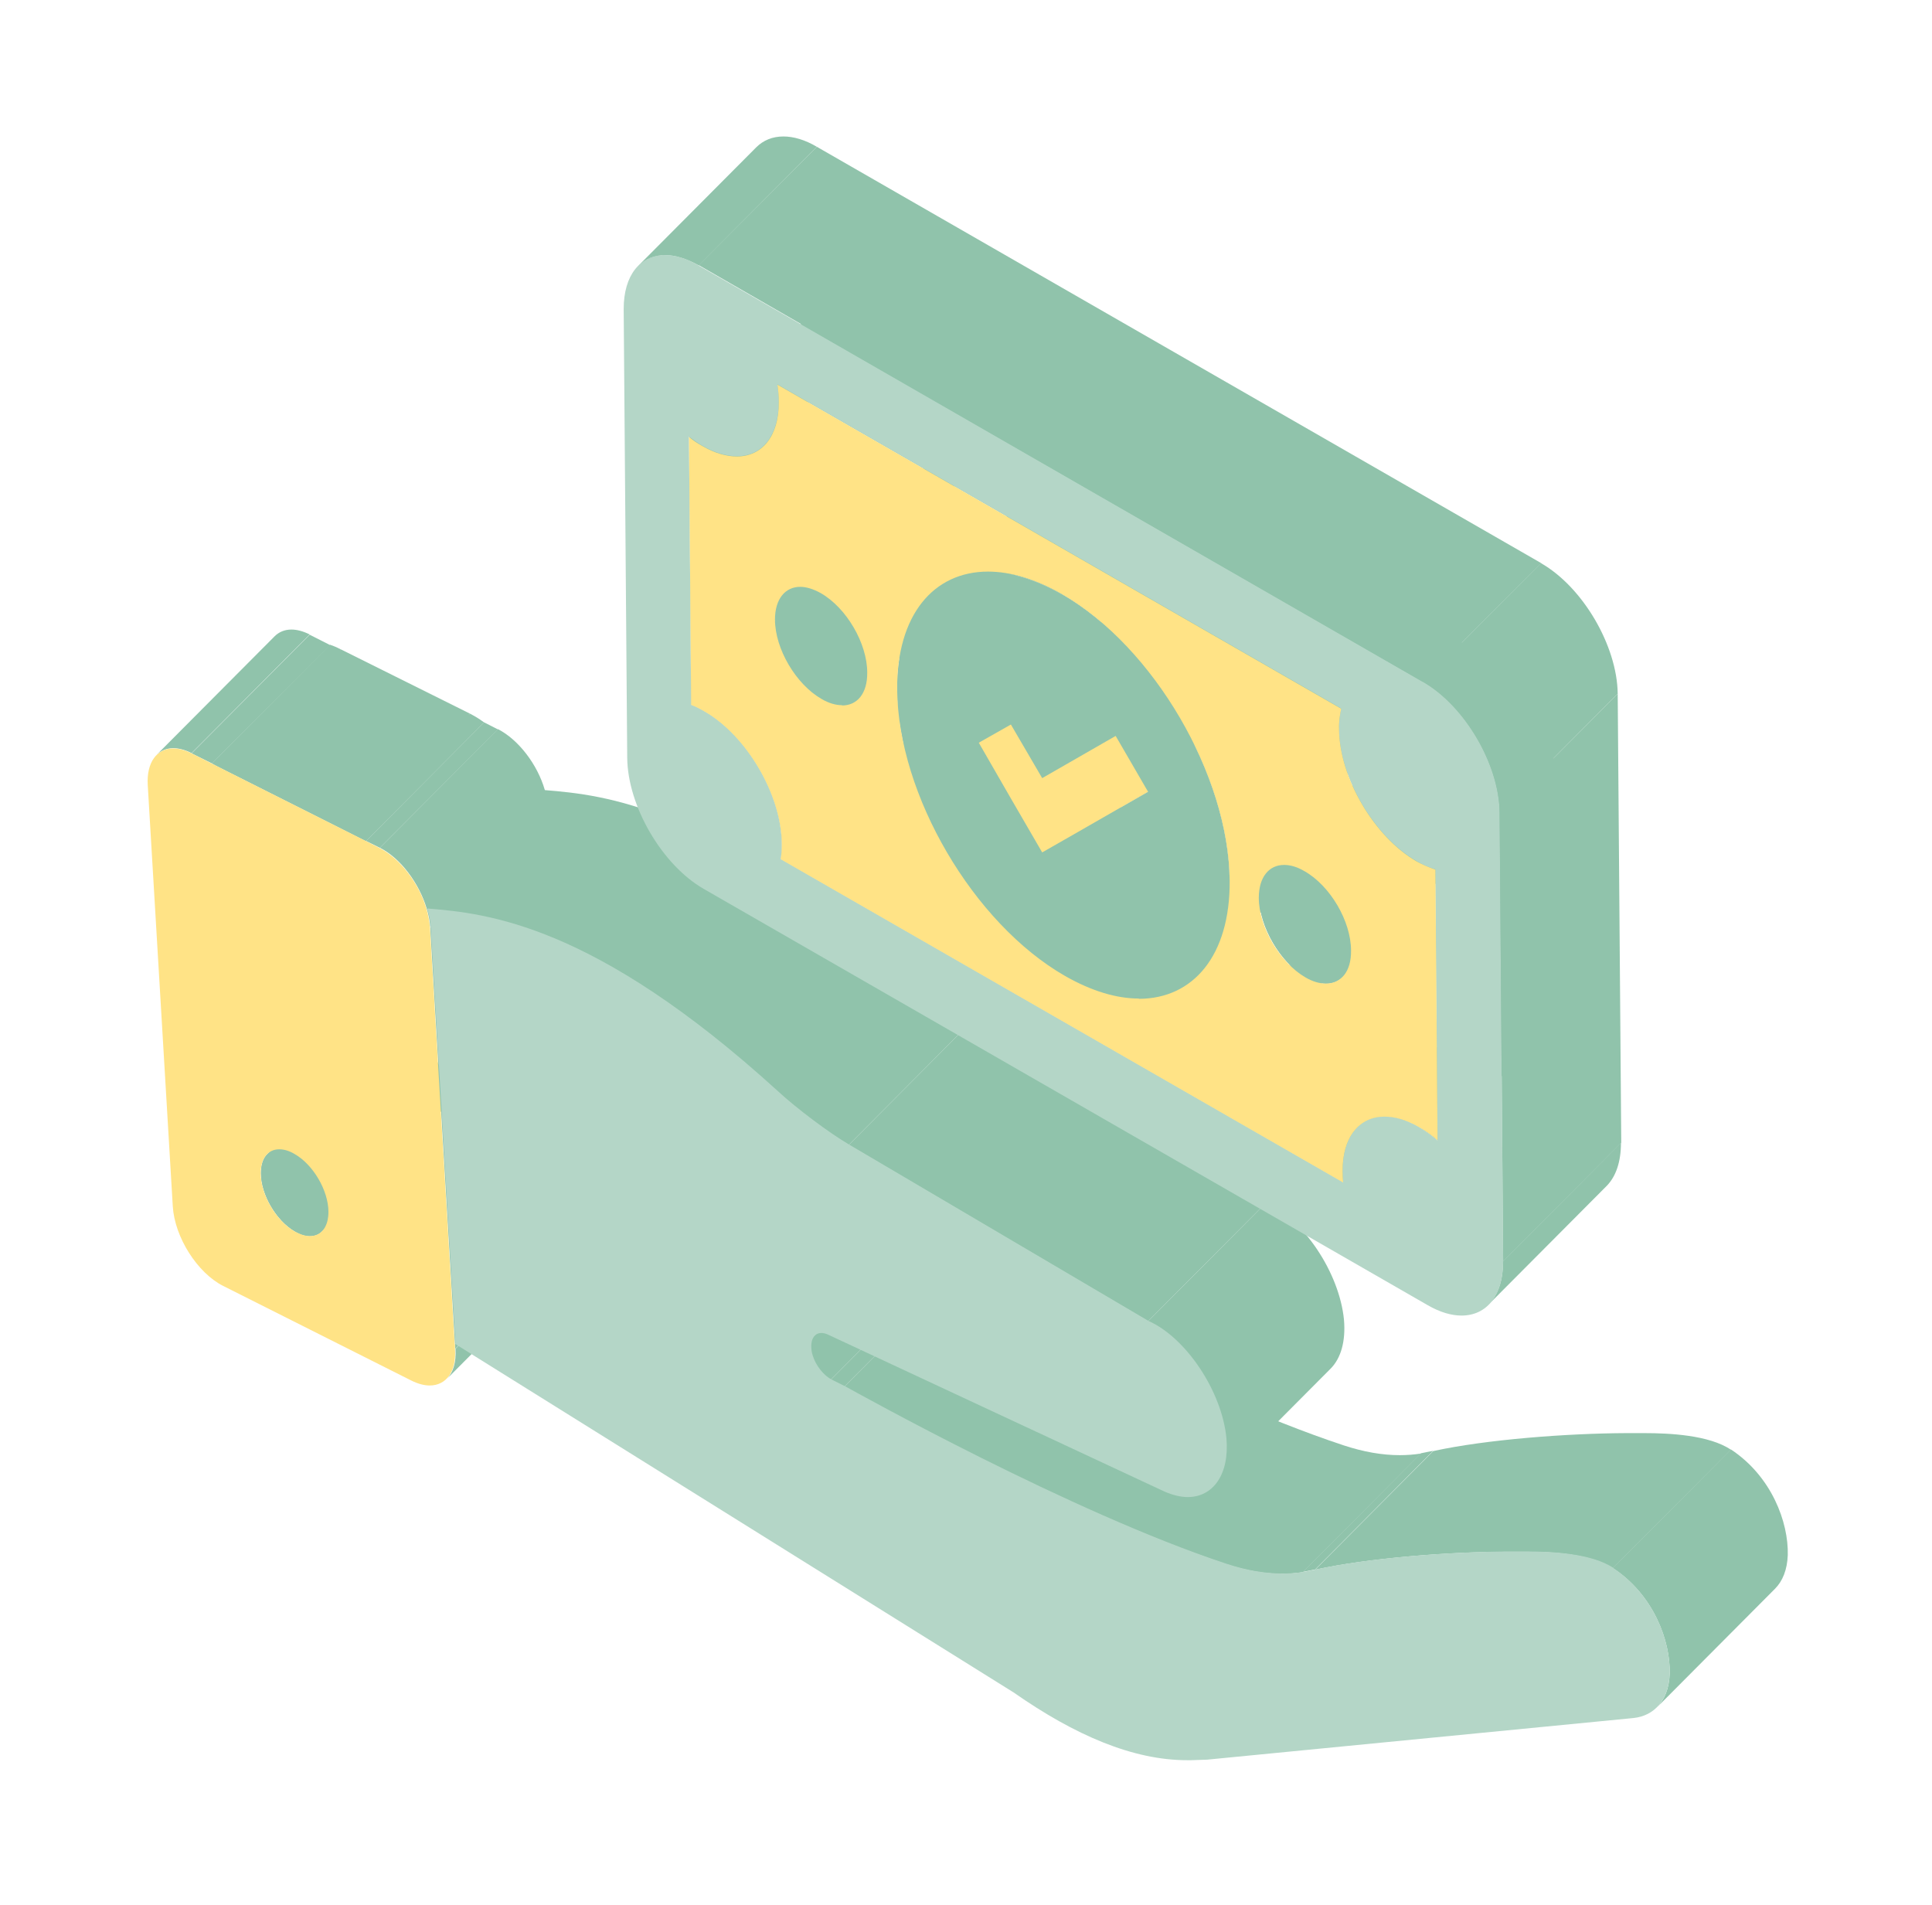
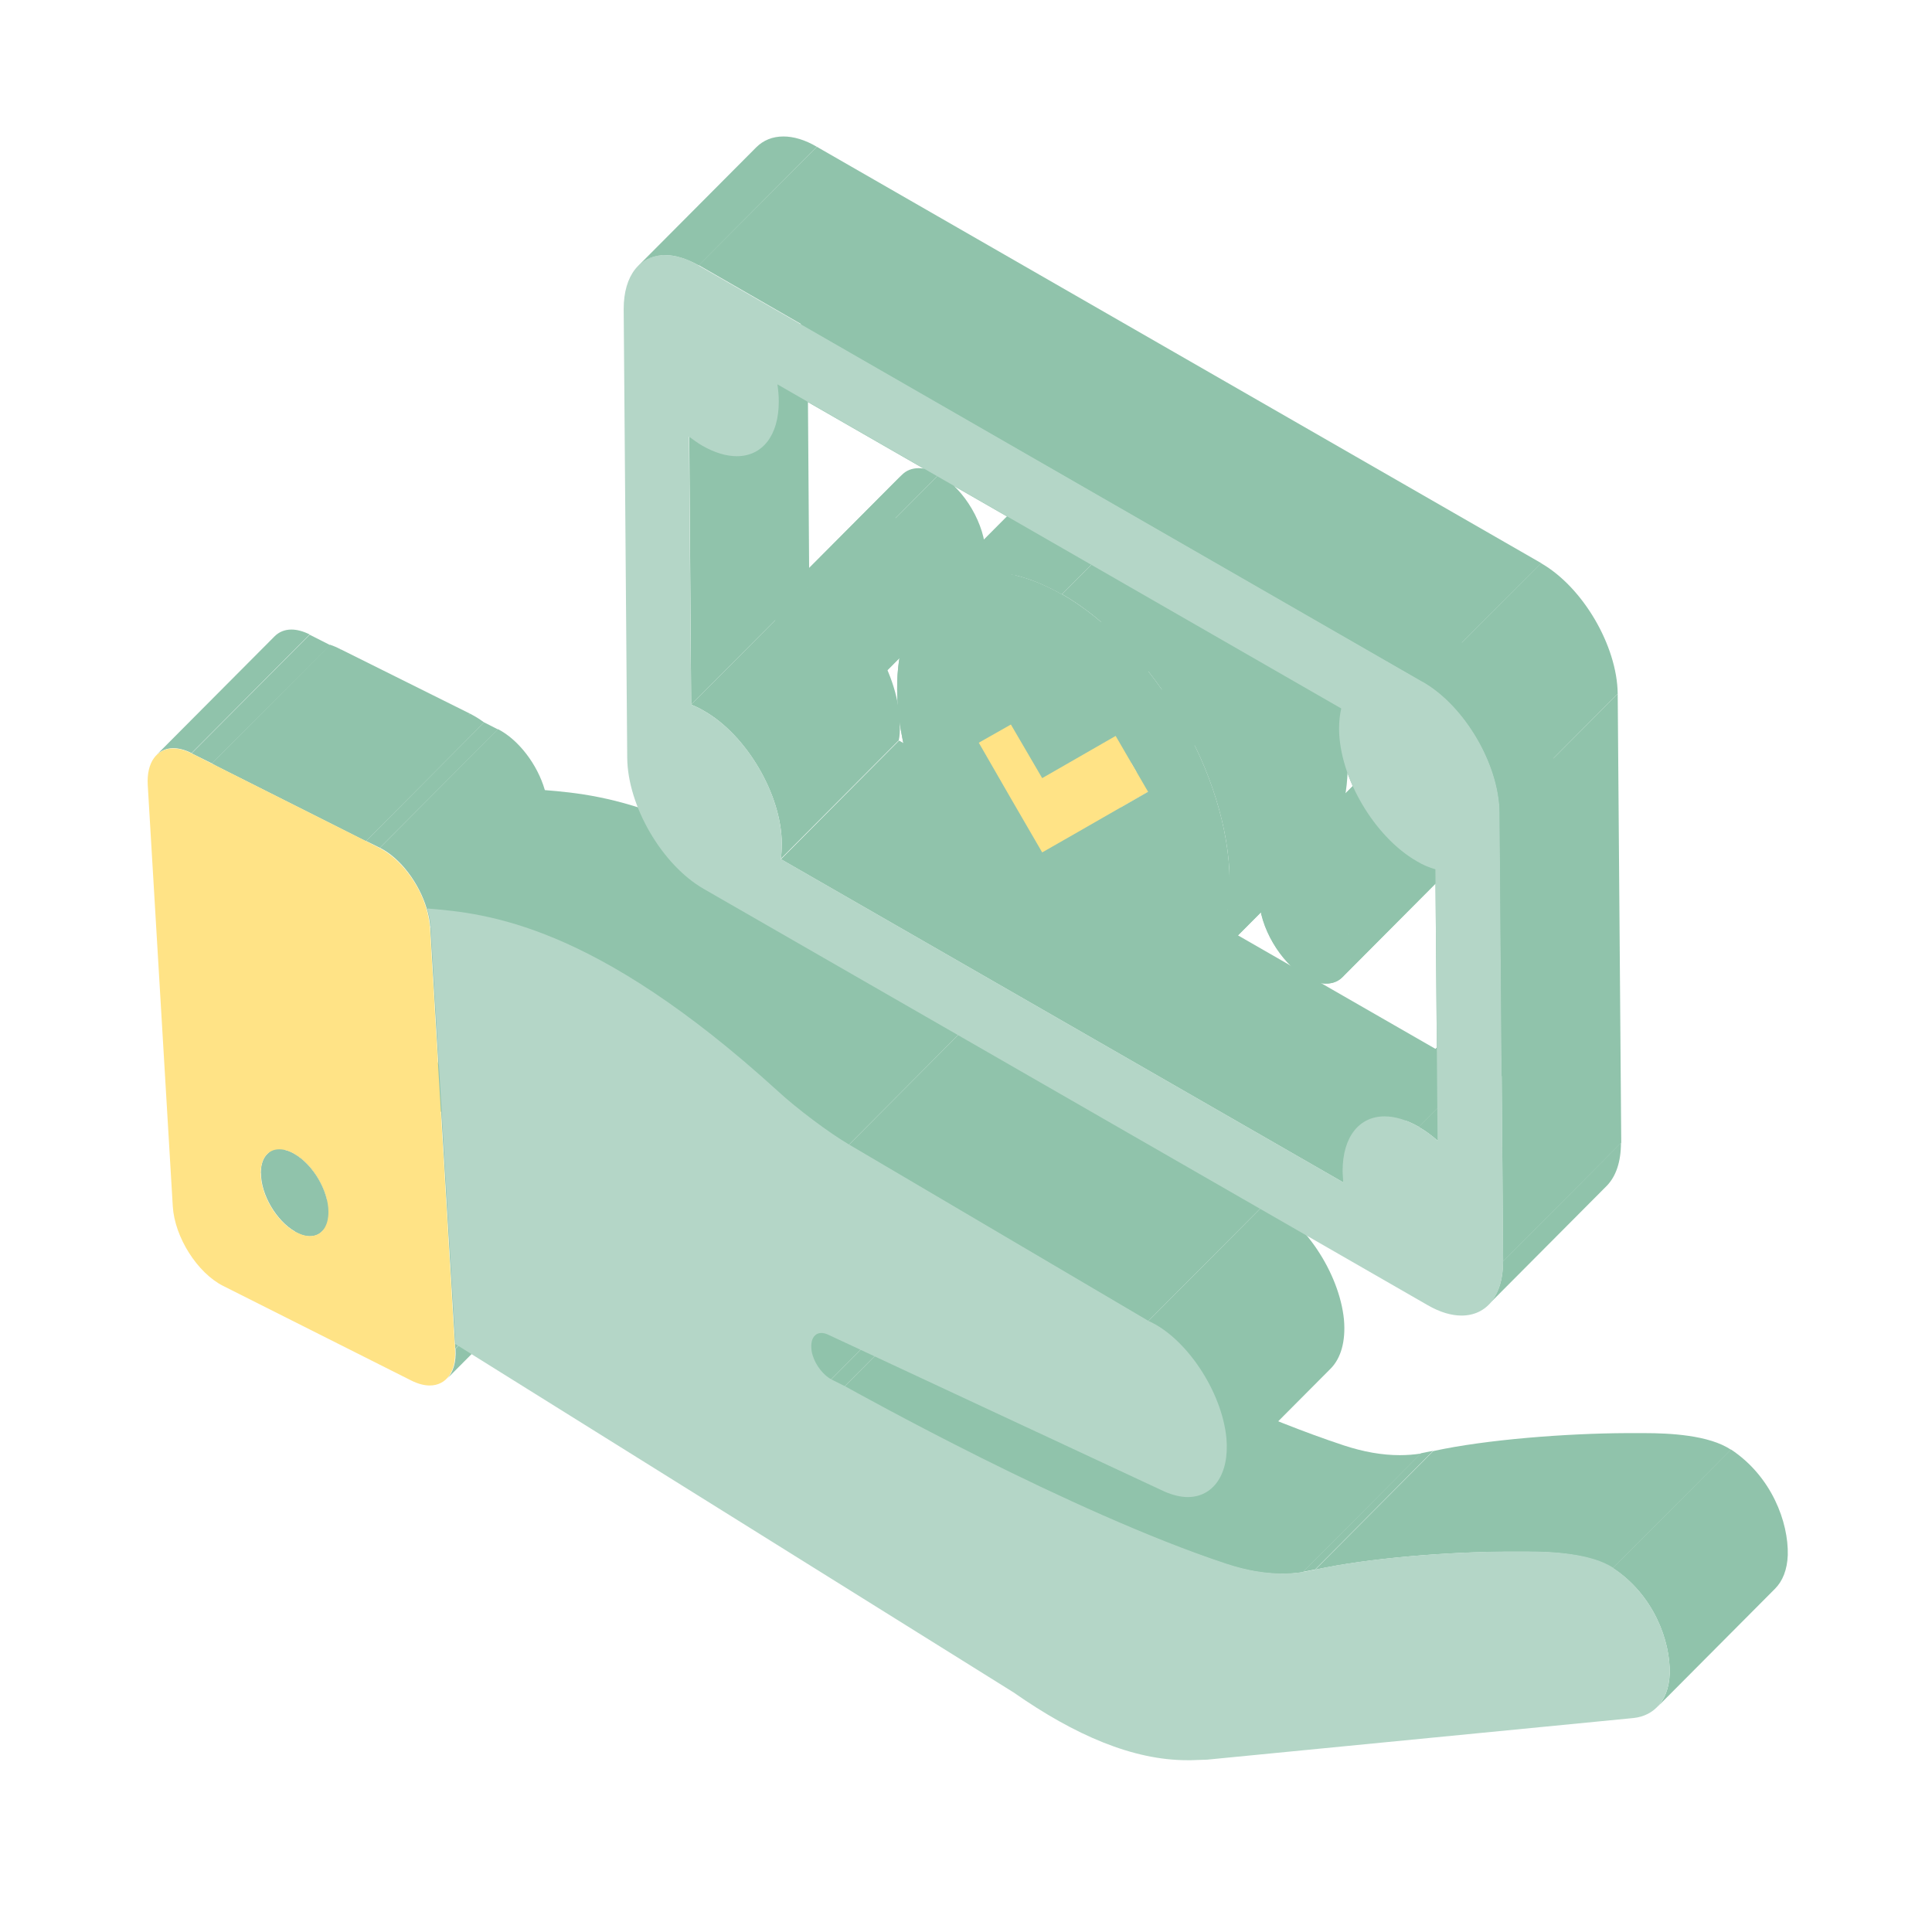
<svg xmlns="http://www.w3.org/2000/svg" width="71" height="70" viewBox="0 0 71 70" fill="none">
  <path d="M15.18 40.895C15.38 41.005 15.57 41.065 15.73 41.065L11.39 45.425C11.22 45.425 11.04 45.375 10.84 45.255C10.99 45.105 11.19 44.895 11.35 44.745C11.51 44.585 11.73 44.365 11.89 44.205C12.05 44.045 12.28 43.815 12.45 43.645C12.62 43.475 12.85 43.245 13.02 43.075C13.19 42.905 13.42 42.675 13.59 42.505C13.76 42.335 13.98 42.115 14.15 41.945C14.32 41.775 14.53 41.565 14.69 41.405C14.84 41.255 15.04 41.045 15.2 40.895H15.18Z" fill="#90C3AB" />
-   <path d="M13.93 38.755C13.93 39.545 14.5 40.505 15.18 40.895C13.73 42.345 12.29 43.805 10.84 45.255C10.16 44.865 9.59 43.905 9.59 43.115C9.74 42.965 9.94 42.755 10.1 42.605C10.26 42.445 10.48 42.225 10.64 42.065C10.8 41.905 11.03 41.675 11.2 41.505C11.37 41.335 11.6 41.105 11.77 40.935C11.94 40.765 12.17 40.535 12.34 40.365C12.51 40.195 12.73 39.975 12.9 39.805C13.07 39.635 13.28 39.425 13.44 39.265C13.59 39.115 13.79 38.905 13.95 38.755H13.93Z" fill="#90C3AB" />
  <path d="M15.73 41.065C15.91 41.065 16.06 41.005 16.18 40.885L11.84 45.245C11.72 45.365 11.57 45.425 11.39 45.425C12.69 44.115 14.43 42.375 15.73 41.065Z" fill="#90C3AB" />
  <path d="M20.76 46.315L16.42 50.675C16.65 50.445 16.77 50.065 16.74 49.565L21.08 45.205C21.11 45.705 20.99 46.085 20.76 46.315Z" fill="#90C3AB" />
  <path d="M16.72 49.395L21.07 45.035L21.08 45.205L16.73 49.565L16.72 49.395Z" fill="#90C3AB" />
  <path d="M14.16 38.055C14.01 38.205 13.93 38.445 13.93 38.755C12.48 40.205 11.04 41.665 9.59 43.115C9.59 42.805 9.67 42.565 9.82 42.415C11.12 41.105 12.86 39.365 14.16 38.055Z" fill="#90C3AB" />
-   <path d="M9.82 42.405L14.16 38.045C14.27 37.925 14.43 37.865 14.6 37.865C14.77 37.865 14.96 37.915 15.16 38.035L10.82 42.395C10.62 42.275 10.43 42.225 10.26 42.225C10.08 42.225 9.93 42.285 9.82 42.405Z" fill="#90C3AB" />
  <path d="M10.82 42.405C11.5 42.795 12.07 43.745 12.07 44.535C12.07 45.095 11.8 45.425 11.39 45.425C11.22 45.425 11.04 45.375 10.84 45.255C10.16 44.865 9.59 43.905 9.59 43.115C9.59 42.555 9.86 42.235 10.27 42.235C10.44 42.235 10.63 42.285 10.83 42.405H10.82Z" fill="#90C3AB" />
  <path d="M16.18 40.885L11.84 45.245C11.99 45.095 12.08 44.855 12.07 44.535C12.07 43.745 11.5 42.785 10.82 42.405L15.16 38.045C15.84 38.435 16.41 39.385 16.41 40.175C16.41 40.495 16.32 40.735 16.18 40.885Z" fill="#90C3AB" />
  <path d="M5.75 27.745L10.09 23.385C10.25 23.225 10.46 23.135 10.71 23.135C10.91 23.135 11.14 23.195 11.38 23.315L7.04 27.675C6.8 27.555 6.57 27.495 6.37 27.495C6.12 27.495 5.91 27.585 5.75 27.745Z" fill="#90C3AB" />
  <path d="M7.04 27.685L11.38 23.325L12.13 23.705L7.79 28.055L7.04 27.685Z" fill="#90C3AB" />
  <path d="M7.79 28.055L12.13 23.705L17.79 26.545L13.45 30.905L7.79 28.055Z" fill="#90C3AB" />
  <path d="M7.79 28.055L12.13 23.695C12.26 23.735 12.39 23.795 12.53 23.865L8.19 28.225C8.05 28.155 7.92 28.105 7.79 28.055Z" fill="#90C3AB" />
  <path d="M30.53 50.705L34.87 46.345L35.37 46.595L31.03 50.955L30.53 50.705Z" fill="#90C3AB" />
  <path d="M29.91 49.095L34.25 44.735C34.15 44.835 34.1 45.015 34.13 45.245C34.18 45.675 34.51 46.155 34.87 46.345L30.53 50.705C30.17 50.515 29.83 50.035 29.79 49.605C29.76 49.375 29.81 49.195 29.91 49.095Z" fill="#90C3AB" />
  <path d="M15.81 34.085L20.15 29.725L21.07 45.035L16.72 49.395L15.81 34.085Z" fill="#90C3AB" />
  <path d="M8.19 28.225L12.53 23.865L17.27 26.225L12.93 30.585L8.19 28.225Z" fill="#90C3AB" />
  <path d="M12.93 30.585L17.27 26.225C17.44 26.315 17.62 26.415 17.78 26.545L13.44 30.905C13.27 30.785 13.1 30.675 12.93 30.585Z" fill="#90C3AB" />
  <path d="M8.19 28.225L12.93 30.585C13.1 30.675 13.28 30.775 13.44 30.905L7.79 28.065C7.92 28.105 8.05 28.165 8.19 28.235V28.225Z" fill="#90C3AB" />
  <path d="M13.45 30.905L17.79 26.545L18.3 26.805L13.96 31.155L13.45 30.905Z" fill="#90C3AB" />
  <path d="M13.96 31.155L18.3 26.795C19.06 27.185 19.75 28.095 20.02 29.025C20.09 29.255 20.13 29.485 20.15 29.715L15.81 34.075C15.8 33.855 15.75 33.615 15.68 33.385C15.4 32.455 14.72 31.535 13.96 31.155Z" fill="#90C3AB" />
  <path d="M32.87 35.715C33.58 36.375 34.78 37.275 35.53 37.715L31.19 42.075C30.44 41.635 29.24 40.735 28.53 40.075C21.81 33.975 17.88 33.575 15.68 33.395L20.02 29.035C22.22 29.215 26.15 29.605 32.87 35.715Z" fill="#90C3AB" />
  <path d="M31.03 50.955L35.37 46.595C35.79 46.825 43.68 51.235 49.38 53.115C50.11 53.355 50.79 53.475 51.44 53.475C51.71 53.475 51.97 53.455 52.22 53.415L47.88 57.775C47.62 57.815 47.36 57.835 47.1 57.835C46.45 57.835 45.77 57.715 45.04 57.475C39.34 55.595 31.45 51.185 31.03 50.955Z" fill="#90C3AB" />
  <path d="M47.88 57.765L52.22 53.405C52.35 53.375 52.53 53.345 52.67 53.315L48.33 57.675C48.2 57.705 48.02 57.735 47.88 57.765Z" fill="#90C3AB" />
  <path d="M31.19 42.075L35.53 37.715L46.53 44.195L42.19 48.555L31.19 42.075Z" fill="#90C3AB" />
  <path d="M48.91 50.285L44.57 54.645C44.93 54.285 45.13 53.665 45.05 52.855C44.88 51.125 43.56 49.165 42.19 48.555L46.53 44.195C47.9 44.805 49.22 46.765 49.39 48.495C49.46 49.305 49.27 49.915 48.91 50.285Z" fill="#90C3AB" />
  <path d="M25.4 25.895L29.74 21.535C29.9 21.595 30.06 21.675 30.23 21.775C31.79 22.665 33.06 24.845 33.07 26.635C33.07 26.845 33.07 27.035 33.03 27.205L28.69 31.565C28.72 31.395 28.73 31.195 28.73 30.995C28.72 29.205 27.44 27.025 25.89 26.135C25.72 26.035 25.56 25.955 25.4 25.895Z" fill="#90C3AB" />
  <path d="M48.33 57.685L52.67 53.325C54.63 52.895 57.61 52.675 59.75 52.665C59.9 52.665 60.13 52.665 60.43 52.665C61.35 52.665 62.81 52.735 63.61 53.275L59.27 57.635C58.46 57.095 57.01 57.025 56.09 57.025C55.8 57.025 55.56 57.025 55.41 57.025C53.27 57.025 50.29 57.255 48.33 57.685Z" fill="#90C3AB" />
  <path d="M65.23 58.385L60.89 62.745C61.17 62.465 61.34 62.045 61.36 61.505C61.39 60.305 60.77 58.605 59.27 57.625L63.61 53.265C65.11 54.255 65.73 55.945 65.7 57.145C65.68 57.685 65.51 58.105 65.23 58.385Z" fill="#90C3AB" />
  <path d="M34.54 21.335C34.81 21.495 35.07 21.565 35.29 21.565L30.95 25.925C30.72 25.925 30.47 25.855 30.2 25.695C30.92 24.965 31.65 24.245 32.37 23.515C32.54 23.345 32.77 23.115 32.94 22.945C33.11 22.775 33.33 22.555 33.5 22.385C33.67 22.215 33.88 22.005 34.04 21.845C34.19 21.695 34.39 21.485 34.55 21.335H34.54Z" fill="#90C3AB" />
  <path d="M28.7 31.575L33.04 27.215L53.71 39.095L49.37 43.455L28.7 31.575Z" fill="#90C3AB" />
  <path d="M43.48 31.515C44.46 32.075 45.38 32.345 46.19 32.345L41.85 36.705C41.03 36.705 40.11 36.435 39.14 35.875C39.29 35.725 39.49 35.515 39.65 35.365C39.81 35.205 40.03 34.985 40.19 34.825C40.35 34.665 40.58 34.435 40.75 34.265C40.92 34.095 41.15 33.865 41.32 33.695C41.49 33.525 41.72 33.295 41.89 33.125C42.06 32.955 42.28 32.735 42.45 32.565C42.62 32.395 42.83 32.185 42.99 32.025C43.14 31.875 43.34 31.665 43.5 31.515H43.48Z" fill="#90C3AB" />
  <path d="M25.33 16.045L29.67 11.685L29.74 21.535L25.4 25.895L25.33 16.045Z" fill="#90C3AB" />
  <path d="M32.83 18.405C32.83 19.485 33.6 20.785 34.54 21.325C33.09 22.775 31.65 24.235 30.2 25.685C29.26 25.145 28.5 23.835 28.49 22.765C28.64 22.615 28.84 22.405 29 22.255C29.16 22.095 29.38 21.875 29.54 21.715C29.7 21.555 29.93 21.325 30.1 21.155C30.27 20.985 30.5 20.755 30.67 20.585C30.84 20.415 31.07 20.185 31.24 20.015C31.41 19.845 31.63 19.625 31.8 19.455C31.97 19.285 32.18 19.075 32.34 18.915C32.49 18.765 32.69 18.555 32.85 18.405H32.83Z" fill="#90C3AB" />
  <path d="M35.29 21.565C35.53 21.565 35.74 21.485 35.9 21.325L31.56 25.685C31.4 25.845 31.2 25.925 30.95 25.925C32.25 24.615 33.99 22.875 35.29 21.565Z" fill="#90C3AB" />
  <path d="M53.69 38.685C53.69 38.815 53.7 38.965 53.71 39.095L49.37 43.455C49.37 43.325 49.35 43.165 49.35 43.045C49.5 42.895 49.7 42.685 49.86 42.535C50.02 42.375 50.24 42.155 50.4 41.995C50.56 41.835 50.79 41.605 50.96 41.435C51.13 41.265 51.36 41.035 51.53 40.865C51.7 40.695 51.93 40.465 52.1 40.295C52.27 40.125 52.49 39.905 52.66 39.735C52.83 39.565 53.04 39.355 53.2 39.195C53.35 39.045 53.55 38.835 53.71 38.685H53.69Z" fill="#90C3AB" />
  <path d="M33.15 17.445C32.95 17.645 32.83 17.975 32.83 18.405C31.38 19.855 29.94 21.315 28.49 22.765C28.49 22.335 28.6 22.005 28.81 21.805C30.11 20.495 31.85 18.755 33.15 17.445Z" fill="#90C3AB" />
  <path d="M37.31 20.985C37.34 24.855 40.11 29.585 43.48 31.515C42.03 32.965 40.59 34.425 39.14 35.875C35.77 33.935 33 29.215 32.97 25.345C33.12 25.195 33.32 24.985 33.48 24.835C33.64 24.675 33.86 24.455 34.02 24.295C34.18 24.135 34.41 23.905 34.58 23.735C34.75 23.565 34.98 23.335 35.15 23.165C35.32 22.995 35.55 22.765 35.72 22.595C35.89 22.425 36.11 22.205 36.28 22.035C36.45 21.865 36.66 21.655 36.82 21.495C36.97 21.345 37.17 21.135 37.33 20.985H37.31Z" fill="#90C3AB" />
  <path d="M37.11 29.275L41.45 24.915L42.64 26.975L38.3 31.325L37.11 29.275Z" fill="#90C3AB" />
  <path d="M46.19 32.345C47.06 32.345 47.81 32.045 48.38 31.475L44.04 35.835C43.47 36.405 42.72 36.705 41.85 36.705C43.15 35.395 44.89 33.655 46.19 32.345Z" fill="#90C3AB" />
  <path d="M54.22 37.075C53.88 37.415 53.68 37.965 53.69 38.685C52.24 40.135 50.8 41.595 49.35 43.045C49.35 42.325 49.54 41.775 49.88 41.435C51.18 40.125 52.92 38.385 54.22 37.075Z" fill="#90C3AB" />
  <path d="M28.81 21.805L33.15 17.445C33.31 17.285 33.52 17.205 33.76 17.205C33.99 17.205 34.24 17.275 34.51 17.435L30.17 21.795C29.9 21.645 29.64 21.565 29.42 21.565C29.18 21.565 28.97 21.645 28.81 21.805Z" fill="#90C3AB" />
  <path d="M35.97 27.295L40.31 22.935L41.45 24.915L37.11 29.275L35.97 27.295Z" fill="#90C3AB" />
  <path d="M30.17 21.795C31.12 22.345 31.87 23.655 31.88 24.715C31.88 25.475 31.51 25.925 30.96 25.925C30.73 25.925 30.48 25.855 30.21 25.695C29.27 25.155 28.51 23.845 28.5 22.775C28.5 22.015 28.87 21.575 29.43 21.575C29.66 21.575 29.91 21.645 30.18 21.805L30.17 21.795Z" fill="#90C3AB" />
  <path d="M35.9 21.325L31.56 25.685C31.76 25.485 31.88 25.155 31.88 24.715C31.88 23.645 31.12 22.335 30.17 21.795L34.51 17.435C35.46 17.985 36.21 19.295 36.22 20.355C36.22 20.785 36.1 21.115 35.9 21.325Z" fill="#90C3AB" />
  <path d="M59.05 43.575L54.71 47.935C55.04 47.595 55.24 47.065 55.23 46.355L59.57 41.995C59.57 42.705 59.38 43.235 59.05 43.575Z" fill="#90C3AB" />
-   <path d="M38.3 31.325L42.64 26.975L43.83 26.295L39.49 30.645L38.3 31.325Z" fill="#90C3AB" />
  <path d="M37.15 26.625L41.49 22.265L42.64 24.235L38.3 28.595L37.15 26.625Z" fill="#90C3AB" />
  <path d="M35.97 27.295L40.31 22.935L41.49 22.265L37.15 26.625L35.97 27.295Z" fill="#90C3AB" />
  <path d="M49.88 41.435L54.22 37.075C54.48 36.815 54.83 36.675 55.23 36.675C55.61 36.675 56.03 36.795 56.49 37.055L52.15 41.415C51.7 41.155 51.27 41.035 50.89 41.035C50.49 41.035 50.14 41.175 49.88 41.435Z" fill="#90C3AB" />
  <path d="M52.32 31.555C52.59 31.715 52.85 31.785 53.07 31.785L48.73 36.145C48.5 36.145 48.25 36.075 47.98 35.915C49.43 34.465 50.87 33.005 52.32 31.555Z" fill="#90C3AB" />
  <path d="M53.07 31.785C53.31 31.785 53.52 31.705 53.68 31.545L49.34 35.905C49.18 36.065 48.98 36.145 48.73 36.145C50.03 34.835 51.77 33.095 53.07 31.785Z" fill="#90C3AB" />
  <path d="M39.49 30.645L43.83 26.295L46.53 24.735L42.19 29.095L39.49 30.645Z" fill="#90C3AB" />
  <path d="M41 27.045L45.34 22.685L46.53 24.735L42.19 29.095L41 27.045Z" fill="#90C3AB" />
-   <path d="M38.3 28.595L42.64 24.235L45.34 22.685L41 27.045L38.3 28.595Z" fill="#90C3AB" />
  <path d="M48.38 31.475L44.04 35.835C44.77 35.095 45.2 33.915 45.19 32.365C45.16 28.505 42.4 23.775 39.03 21.835L43.37 17.475C46.74 19.415 49.5 24.135 49.53 28.005C49.54 29.555 49.11 30.735 48.38 31.475Z" fill="#90C3AB" />
  <path d="M50.61 28.635C50.61 29.705 51.39 31.015 52.32 31.555C50.87 33.005 49.43 34.465 47.98 35.915C47.05 35.375 46.28 34.055 46.27 32.995C46.42 32.845 46.62 32.635 46.78 32.485C46.94 32.325 47.16 32.105 47.32 31.945C47.48 31.785 47.71 31.555 47.88 31.385C48.05 31.215 48.28 30.985 48.45 30.815C49.17 30.085 49.9 29.365 50.62 28.635H50.61Z" fill="#90C3AB" />
  <path d="M53.67 31.545L49.33 35.905C49.53 35.705 49.65 35.375 49.65 34.935C49.65 33.855 48.89 32.555 47.94 32.015L52.28 27.655C53.23 28.205 53.98 29.505 53.99 30.575C53.99 31.005 53.87 31.335 53.67 31.545Z" fill="#90C3AB" />
  <path d="M52.75 31.945L57.09 27.595L57.17 37.555L52.83 41.905L52.75 31.945Z" fill="#90C3AB" />
  <path d="M52.14 41.415L56.48 37.055C56.71 37.185 56.95 37.355 57.17 37.555L52.83 41.915C52.6 41.715 52.37 41.545 52.14 41.415Z" fill="#90C3AB" />
  <path d="M32.43 12.005L28.09 16.365C27.83 16.625 27.48 16.765 27.08 16.765C26.7 16.765 26.28 16.645 25.82 16.385C25.65 16.285 25.48 16.165 25.32 16.045L29.66 11.685C29.81 11.815 29.98 11.925 30.16 12.025C30.61 12.285 31.04 12.405 31.42 12.405C31.82 12.405 32.17 12.265 32.43 12.005Z" fill="#90C3AB" />
  <path d="M38.46 17.525C37.73 18.265 37.3 19.435 37.31 20.985C35.86 22.435 34.42 23.895 32.97 25.345C32.96 23.805 33.39 22.625 34.12 21.885C35.42 20.575 37.16 18.835 38.46 17.525Z" fill="#90C3AB" />
  <path d="M39.03 21.835C42.4 23.775 45.16 28.495 45.19 32.365C45.21 35.115 43.85 36.705 41.85 36.705C41.03 36.705 40.11 36.435 39.14 35.875C35.77 33.935 33 29.215 32.97 25.345C32.95 22.605 34.31 21.015 36.31 21.015C37.13 21.015 38.05 21.285 39.03 21.845V21.835ZM39.49 30.645L42.19 29.095L41 27.045L38.3 28.595L37.15 26.625L35.97 27.295L37.11 29.275L38.3 31.325L39.49 30.645Z" fill="#90C3AB" />
  <path d="M32.43 12.005L28.09 16.365C28.43 16.025 28.63 15.475 28.62 14.755C28.62 14.535 28.6 14.335 28.57 14.125L32.91 9.765C32.94 9.975 32.96 10.175 32.96 10.395C32.96 11.115 32.77 11.665 32.43 12.005Z" fill="#90C3AB" />
  <path d="M50.93 27.665C50.73 27.865 50.61 28.195 50.61 28.625C49.16 30.075 47.72 31.535 46.27 32.985C46.27 32.555 46.39 32.225 46.59 32.025C47.89 30.715 49.63 28.975 50.93 27.665Z" fill="#90C3AB" />
  <path d="M46.59 32.025L50.93 27.665C51.09 27.505 51.3 27.425 51.54 27.425C51.77 27.425 52.02 27.495 52.29 27.655L47.95 32.015C47.68 31.855 47.43 31.785 47.2 31.785C46.96 31.785 46.75 31.865 46.59 32.025Z" fill="#90C3AB" />
  <path d="M47.95 32.015C48.9 32.565 49.65 33.865 49.66 34.935C49.66 35.695 49.29 36.145 48.74 36.145C48.51 36.145 48.26 36.075 47.99 35.915C47.06 35.375 46.29 34.055 46.28 32.995C46.28 32.235 46.66 31.785 47.21 31.785C47.44 31.785 47.69 31.855 47.96 32.015H47.95Z" fill="#90C3AB" />
  <path d="M34.11 21.885L38.45 17.525C39.02 16.955 39.77 16.655 40.64 16.655C41.46 16.655 42.38 16.925 43.36 17.485L39.02 21.845C38.04 21.285 37.12 21.015 36.3 21.015C35.43 21.015 34.67 21.315 34.11 21.885Z" fill="#90C3AB" />
  <path d="M49.29 26.035L53.63 21.675C53.58 21.895 53.54 22.155 53.55 22.425C53.56 24.205 54.84 26.385 56.4 27.285C56.63 27.415 56.88 27.515 57.09 27.585L52.75 31.945C52.53 31.885 52.29 31.785 52.06 31.645C50.5 30.745 49.22 28.565 49.21 26.785C49.21 26.505 49.24 26.245 49.29 26.035Z" fill="#90C3AB" />
  <path d="M28.57 14.135L32.91 9.775L53.63 21.685L49.29 26.035L28.57 14.135Z" fill="#90C3AB" />
  <path d="M16.72 49.395V49.565C16.78 50.415 16.39 50.915 15.79 50.915C15.59 50.915 15.36 50.855 15.12 50.735L8.2 47.255C7.25 46.775 6.42 45.465 6.35 44.335L5.43 28.855C5.38 28.005 5.77 27.505 6.37 27.505C6.57 27.505 6.8 27.565 7.04 27.685L7.79 28.065L13.44 30.905L13.95 31.165C14.71 31.555 15.4 32.465 15.67 33.395C15.74 33.625 15.78 33.855 15.8 34.085L16.71 49.405L16.72 49.395ZM11.39 45.425C11.8 45.425 12.07 45.095 12.07 44.535C12.07 43.745 11.5 42.785 10.82 42.405C10.62 42.285 10.43 42.235 10.26 42.235C9.86 42.235 9.58 42.555 9.58 43.115C9.58 43.905 10.15 44.865 10.83 45.255C11.03 45.365 11.22 45.425 11.38 45.425" fill="#FFE386" />
  <path d="M59.27 57.615C60.77 58.605 61.39 60.295 61.36 61.495C61.33 62.465 60.8 63.055 60.03 63.135L44.36 64.665L43.77 64.685C43.77 64.685 43.67 64.685 43.63 64.685C41.64 64.685 39.51 63.775 37.25 62.195L16.74 49.395L15.83 34.075C15.82 33.855 15.77 33.615 15.7 33.385C17.9 33.565 21.83 33.955 28.55 40.065C29.26 40.725 30.46 41.625 31.21 42.065L42.21 48.545C43.58 49.155 44.9 51.115 45.07 52.845C45.19 54.195 44.57 55.015 43.65 55.015C43.39 55.015 43.1 54.945 42.8 54.815L30.45 49.055C30.35 49.005 30.26 48.985 30.19 48.985C29.93 48.985 29.78 49.215 29.82 49.595C29.87 50.025 30.2 50.505 30.56 50.695L31.06 50.945C31.48 51.175 39.37 55.585 45.07 57.465C45.8 57.705 46.48 57.825 47.13 57.825C47.4 57.825 47.66 57.805 47.91 57.765C48.04 57.735 48.22 57.705 48.36 57.675C50.32 57.245 53.3 57.025 55.44 57.015C55.59 57.015 55.82 57.015 56.12 57.015C57.04 57.015 58.5 57.085 59.3 57.625L59.27 57.615Z" fill="#B4D6C7" />
  <path d="M52.29 25.055C53.83 25.935 55.09 28.095 55.11 29.855L55.24 46.365C55.24 47.615 54.63 48.345 53.71 48.345C53.34 48.345 52.92 48.225 52.47 47.965L25.86 32.665C24.33 31.785 23.07 29.625 23.05 27.855L22.92 11.355C22.92 10.105 23.53 9.375 24.44 9.375C24.81 9.375 25.23 9.495 25.67 9.755L52.28 25.055H52.29ZM52.14 41.415C52.37 41.545 52.61 41.715 52.83 41.915L52.75 31.945C52.53 31.885 52.29 31.785 52.06 31.645C50.5 30.745 49.22 28.565 49.21 26.785C49.21 26.505 49.24 26.245 49.29 26.035L28.57 14.125C28.6 14.335 28.62 14.535 28.62 14.755C28.62 16.025 28 16.765 27.08 16.765C26.7 16.765 26.28 16.645 25.82 16.385C25.65 16.285 25.48 16.165 25.32 16.045L25.4 25.895C25.56 25.955 25.72 26.035 25.89 26.135C27.45 27.025 28.72 29.205 28.73 30.995C28.73 31.205 28.73 31.395 28.69 31.565L49.36 43.445C49.36 43.315 49.34 43.155 49.34 43.035C49.34 41.765 49.96 41.025 50.88 41.025C51.26 41.025 51.68 41.145 52.14 41.405" fill="#B4D6C7" />
-   <path d="M52.75 31.945L52.83 41.905C52.61 41.715 52.38 41.545 52.14 41.415C51.69 41.155 51.26 41.035 50.88 41.035C49.96 41.035 49.33 41.775 49.34 43.045C49.34 43.175 49.35 43.325 49.36 43.455L28.69 31.575C28.72 31.405 28.73 31.205 28.73 31.005C28.72 29.215 27.44 27.035 25.89 26.145C25.72 26.045 25.56 25.965 25.4 25.905L25.32 16.055C25.47 16.185 25.64 16.295 25.82 16.395C26.27 16.655 26.7 16.775 27.08 16.775C28 16.775 28.63 16.035 28.62 14.765C28.62 14.545 28.6 14.345 28.57 14.135L49.29 26.045C49.24 26.265 49.2 26.525 49.21 26.795C49.22 28.575 50.5 30.755 52.06 31.655C52.29 31.785 52.54 31.885 52.75 31.955V31.945ZM41.85 36.705C43.85 36.705 45.21 35.115 45.19 32.365C45.16 28.505 42.4 23.775 39.03 21.835C38.05 21.275 37.13 21.005 36.31 21.005C34.31 21.005 32.95 22.595 32.97 25.335C33 29.205 35.77 33.935 39.14 35.865C40.12 36.425 41.04 36.695 41.85 36.695M48.73 36.145C49.28 36.145 49.66 35.705 49.65 34.935C49.65 33.855 48.89 32.555 47.94 32.015C47.67 31.855 47.42 31.785 47.19 31.785C46.64 31.785 46.26 32.225 46.26 32.995C46.26 34.065 47.04 35.375 47.97 35.915C48.24 36.075 48.5 36.145 48.72 36.145M30.95 25.925C31.5 25.925 31.88 25.485 31.87 24.715C31.87 23.645 31.11 22.335 30.16 21.795C29.89 21.645 29.63 21.565 29.41 21.565C28.86 21.565 28.48 22.005 28.48 22.765C28.48 23.845 29.25 25.145 30.19 25.685C30.46 25.845 30.72 25.915 30.94 25.915" fill="#FFE386" />
  <path d="M37.15 26.625L35.97 27.294L37.11 29.274L38.3 31.325L39.49 30.645L42.19 29.095L41 27.044L38.3 28.595L37.15 26.625Z" fill="#FFE386" />
  <path d="M23.45 9.775L27.79 5.415C28.05 5.155 28.39 5.015 28.79 5.015C29.16 5.015 29.58 5.135 30.02 5.395L25.68 9.755C25.24 9.505 24.82 9.375 24.45 9.375C24.05 9.375 23.71 9.515 23.45 9.775Z" fill="#90C3AB" />
  <path d="M55.11 29.855L59.45 25.495L59.58 41.995L55.24 46.355L55.11 29.855Z" fill="#90C3AB" />
  <path d="M25.68 9.745L30.02 5.395L56.64 20.695L52.29 25.055L25.68 9.745Z" fill="#90C3AB" />
  <path d="M52.29 25.055L56.63 20.695C58.17 21.575 59.43 23.735 59.45 25.495L55.11 29.855C55.1 28.095 53.83 25.935 52.29 25.055Z" fill="#90C3AB" />
</svg>